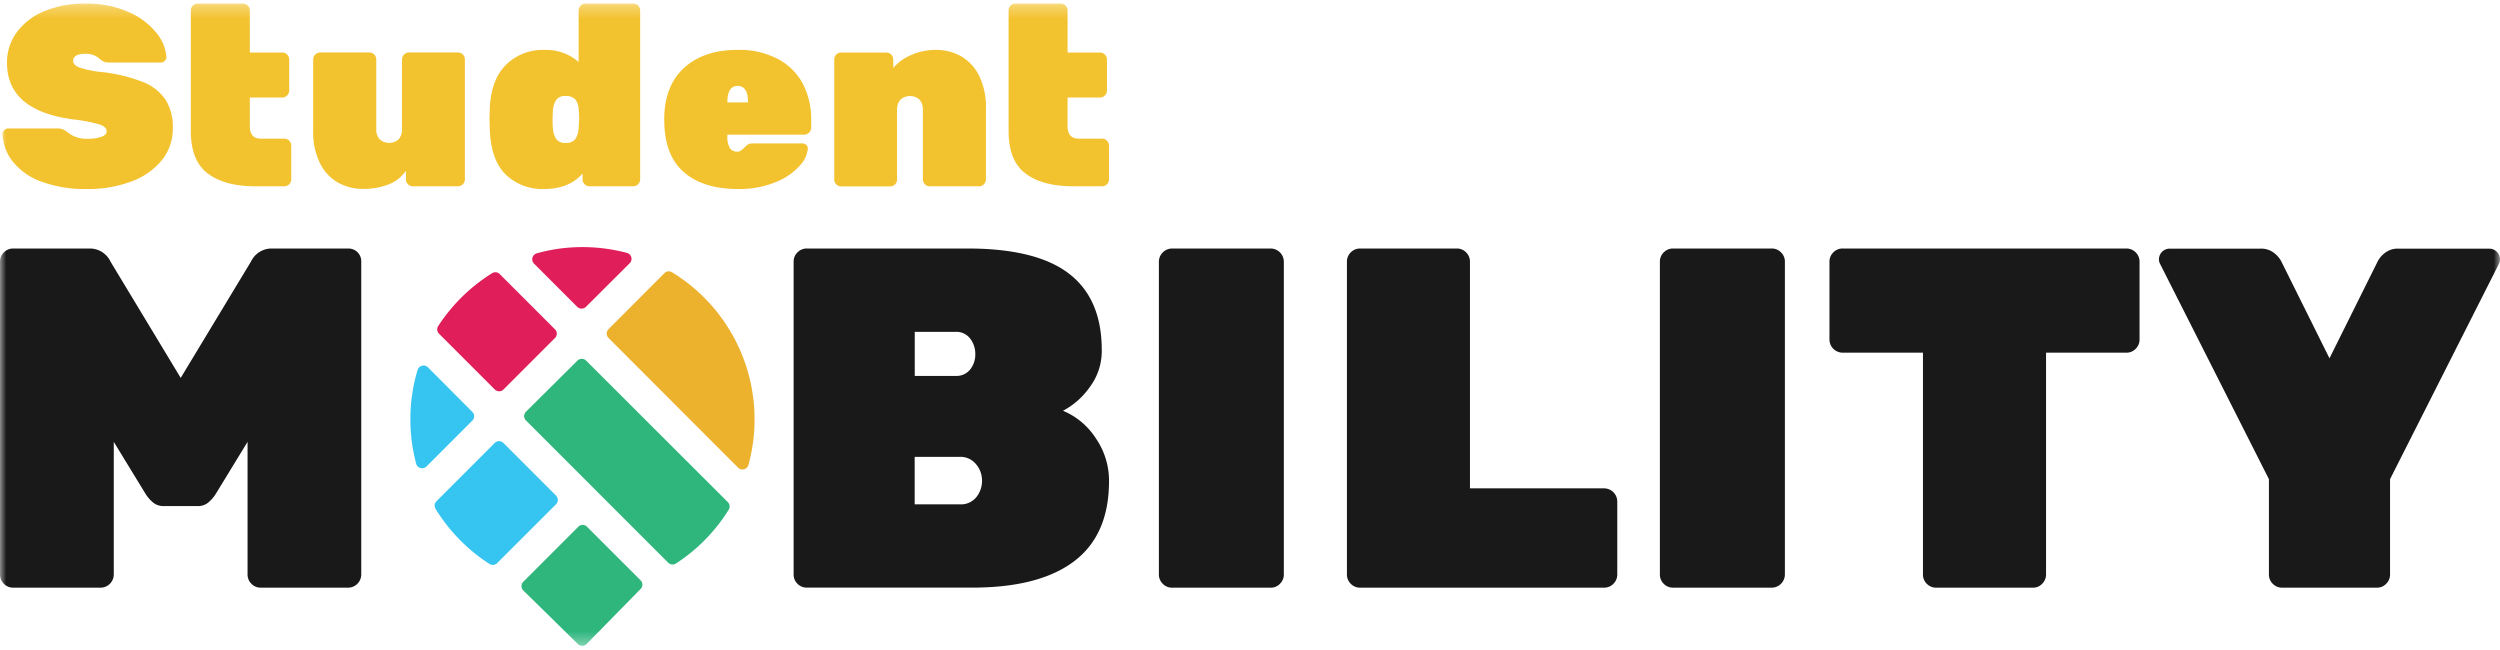
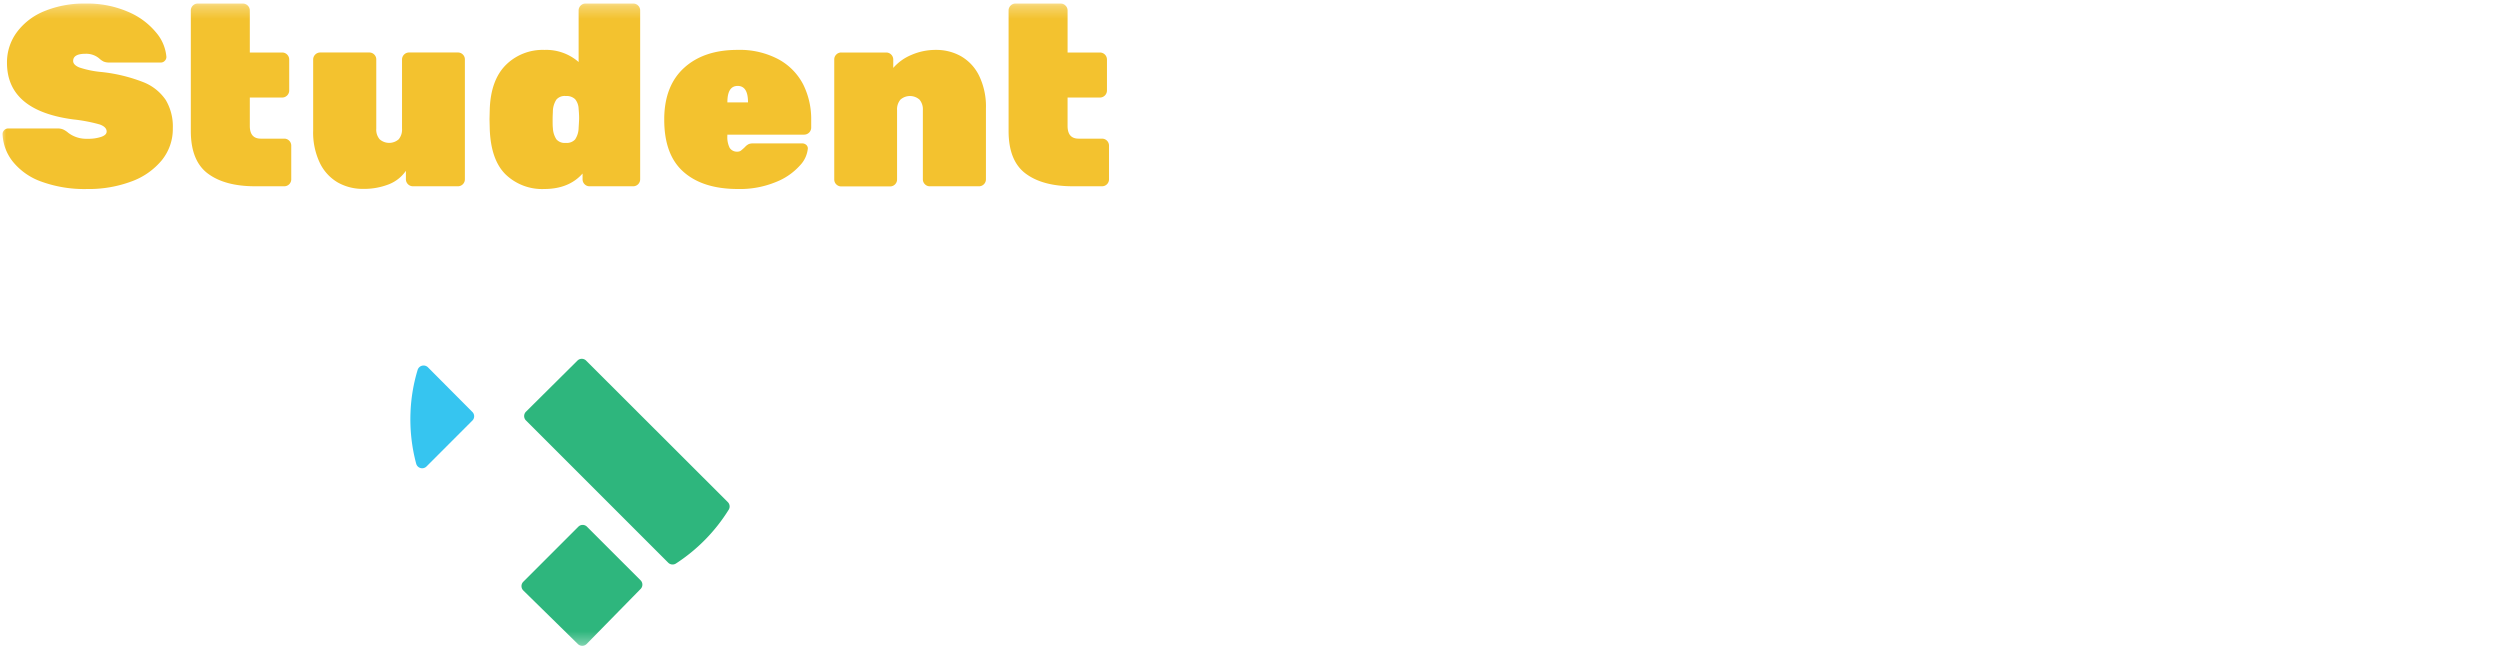
<svg xmlns="http://www.w3.org/2000/svg" width="200" height="52" fill="none">
  <g clip-path="url(#a)">
    <mask id="b" width="200" height="52" x="0" y="0" maskUnits="userSpaceOnUse" style="mask-type:luminance">
      <path fill="#fff" d="M200 .283H0v51.388h200V.283z" />
    </mask>
    <g mask="url(#b)">
-       <path fill="#191919" d="M.31 46.704a1.02 1.02 0 0 1-.31-.738V20.928a1.02 1.02 0 0 1 .31-.738 1.02 1.02 0 0 1 .737-.309h6.12a1.82 1.82 0 0 1 1.673 1.047l5.617 9.303 5.62-9.303a1.826 1.826 0 0 1 1.683-1.047h6.12a1.021 1.021 0 0 1 .952.65c.049.126.072.262.068.397v25.038a1.057 1.057 0 0 1-1.02 1.047h-7.028a.993.993 0 0 1-.734-.309 1.02 1.02 0 0 1-.313-.738V35.348l-2.557 4.185a2.846 2.846 0 0 1-.601.68 1.264 1.264 0 0 1-.833.272h-2.72a1.272 1.272 0 0 1-.833-.272 2.846 2.846 0 0 1-.602-.68l-2.557-4.185v10.618a1.057 1.057 0 0 1-1.047 1.047H1.047a1.02 1.02 0 0 1-.738-.309zm63.49 0a1.02 1.02 0 0 1-.31-.738V20.928a1.021 1.021 0 0 1 .31-.738 1.02 1.02 0 0 1 .737-.31h12.87c3.667 0 6.374.673 8.119 2.017 1.745 1.344 2.617 3.384 2.615 6.12a4.822 4.822 0 0 1-.97 2.965 6.122 6.122 0 0 1-2.131 1.88 5.733 5.733 0 0 1 2.618 2.19 5.98 5.98 0 0 1 1.064 3.43c0 2.87-.93 5.009-2.788 6.416-1.859 1.408-4.579 2.112-8.16 2.112h-13.26a1.02 1.02 0 0 1-.714-.306zm12.638-16.63a1.412 1.412 0 0 0 1.18-.52c.271-.35.415-.781.407-1.224a2.007 2.007 0 0 0-.408-1.238 1.383 1.383 0 0 0-1.18-.544H73.18v3.526h3.258zm.34 10.272a1.575 1.575 0 0 0 1.336-.582 2.1 2.1 0 0 0 .449-1.316 2.003 2.003 0 0 0-.487-1.319 1.602 1.602 0 0 0-1.298-.581h-3.604v3.798h3.604zm16.246 6.358a1.022 1.022 0 0 1-.313-.738V20.928a1.064 1.064 0 0 1 1.047-1.047h7.902a1.062 1.062 0 0 1 1.047 1.047v25.038a1.023 1.023 0 0 1-.313.738.985.985 0 0 1-.734.31h-7.902a.996.996 0 0 1-.734-.31zm15.039 0a1.027 1.027 0 0 1-.309-.738V20.928a1.02 1.02 0 0 1 .309-.738 1.029 1.029 0 0 1 .735-.31h7.752a1.018 1.018 0 0 1 .738.31 1.027 1.027 0 0 1 .309.738v18.14h10.737a1.059 1.059 0 0 1 1.048 1.047v5.85a1.038 1.038 0 0 1-.31.739 1.02 1.02 0 0 1-.738.31h-19.533a1.018 1.018 0 0 1-.738-.31zm25.037 0a1.02 1.02 0 0 1-.309-.738V20.928a1.02 1.02 0 0 1 .309-.738 1.023 1.023 0 0 1 .738-.31h7.905a1.023 1.023 0 0 1 .738.31 1.012 1.012 0 0 1 .31.738v25.038a1.059 1.059 0 0 1-1.048 1.047h-7.905a1.021 1.021 0 0 1-.738-.31zm21.047 0a1.012 1.012 0 0 1-.31-.738V28.214h-6.432a1.059 1.059 0 0 1-1.048-1.047v-6.239a1.038 1.038 0 0 1 .31-.738 1.018 1.018 0 0 1 .738-.31h22.712a1.054 1.054 0 0 1 1.047 1.048v6.24a1.019 1.019 0 0 1-.309.737 1.023 1.023 0 0 1-.738.31h-6.433v17.75a1.023 1.023 0 0 1-.313.739.984.984 0 0 1-.734.31h-7.752a1.023 1.023 0 0 1-.738-.31zm27.677 0a1.012 1.012 0 0 1-.31-.737v-7.633l-8.721-17.249a.756.756 0 0 1-.078-.34.86.86 0 0 1 .853-.853h7.287c.383-.014.76.106 1.064.34.23.172.422.39.564.639l3.876 7.793 3.876-7.793c.14-.25.331-.468.561-.64a1.653 1.653 0 0 1 1.064-.34h7.29a.86.86 0 0 1 .85.854.784.784 0 0 1-.075.34l-8.721 17.248v7.634a1.005 1.005 0 0 1-.313.737.99.99 0 0 1-.734.31h-7.599a1.02 1.02 0 0 1-.734-.31z" />
      <path fill="#F3C22F" d="M3.289 14.522a5.144 5.144 0 0 1-2.268-1.598 3.77 3.77 0 0 1-.816-2.193.438.438 0 0 1 .136-.32.44.44 0 0 1 .32-.135h3.913a1.19 1.19 0 0 1 .466.075c.153.071.295.164.422.275.437.33.975.497 1.523.476a3.29 3.29 0 0 0 1.125-.157c.279-.101.422-.24.422-.421 0-.248-.187-.435-.558-.568a12.744 12.744 0 0 0-2.101-.401C2.33 9.088.559 7.577.559 5.023A4.043 4.043 0 0 1 1.36 2.56 5.134 5.134 0 0 1 3.575.881 8.412 8.412 0 0 1 6.842.283a8.221 8.221 0 0 1 3.4.66 5.82 5.82 0 0 1 2.247 1.659 3.44 3.44 0 0 1 .823 1.948.431.431 0 0 1-.132.316.415.415 0 0 1-.3.136H8.76a1.183 1.183 0 0 1-.456-.071 1.475 1.475 0 0 1-.37-.259 1.615 1.615 0 0 0-1.092-.37c-.66 0-.99.19-.99.578 0 .204.164.377.483.513a7.792 7.792 0 0 0 1.806.37c1.133.12 2.246.39 3.308.803a3.883 3.883 0 0 1 1.812 1.435c.4.682.595 1.464.565 2.254a3.97 3.97 0 0 1-.884 2.567 5.647 5.647 0 0 1-2.442 1.7 9.76 9.76 0 0 1-3.515.599 10.09 10.09 0 0 1-3.696-.599zm13.337-.639c-.907-.68-1.36-1.813-1.36-3.4V.841a.545.545 0 0 1 .163-.395.537.537 0 0 1 .39-.163h3.608a.537.537 0 0 1 .391.163.548.548 0 0 1 .167.395V4.2h2.594a.564.564 0 0 1 .558.553v2.492a.565.565 0 0 1-.558.558h-2.594v2.268c0 .68.292 1.02.884 1.02h1.877a.558.558 0 0 1 .554.554v2.7a.557.557 0 0 1-.554.557h-2.33c-1.62 0-2.884-.34-3.79-1.02zm10.425.731A3.624 3.624 0 0 1 25.6 13.06a5.644 5.644 0 0 1-.547-2.618V4.753a.565.565 0 0 1 .558-.554h3.937a.544.544 0 0 1 .39.163.536.536 0 0 1 .164.391v5.543c-.023.306.073.609.269.846a1.152 1.152 0 0 0 1.526 0 1.21 1.21 0 0 0 .265-.846V4.753a.564.564 0 0 1 .558-.554h3.913a.544.544 0 0 1 .395.163.538.538 0 0 1 .163.391v9.602a.557.557 0 0 1-.558.547h-3.604a.564.564 0 0 1-.557-.557v-.68c-.341.492-.822.87-1.38 1.085a5.43 5.43 0 0 1-2.04.36 4.046 4.046 0 0 1-2-.496zm13.408-.649c-.787-.768-1.213-1.97-1.278-3.604l-.02-.826.02-.803c.054-1.552.484-2.731 1.288-3.536a4.173 4.173 0 0 1 3.08-1.203 3.93 3.93 0 0 1 2.741.969V.84a.545.545 0 0 1 .163-.395.544.544 0 0 1 .398-.163h3.808a.544.544 0 0 1 .391.163.543.543 0 0 1 .163.395v13.515a.557.557 0 0 1-.554.547h-3.498a.54.54 0 0 1-.392-.163.544.544 0 0 1-.163-.394v-.463c-.727.823-1.747 1.236-3.06 1.238a4.21 4.21 0 0 1-3.087-1.156zm5.563-2.832a1.7 1.7 0 0 0 .268-.898c.027-.411.04-.68.04-.761 0-.082 0-.34-.04-.762a1.282 1.282 0 0 0-.279-.775.982.982 0 0 0-.751-.255.874.874 0 0 0-.752.289 1.794 1.794 0 0 0-.278.904c0 .14-.02.364-.02.68 0 .316 0 .544.02.68.01.322.107.635.279.908a.873.873 0 0 0 .75.289.9.9 0 0 0 .77-.3h-.008zm8.66 2.617c-1.029-.907-1.543-2.299-1.543-4.175v-.143c.027-1.743.566-3.086 1.618-4.03 1.052-.942 2.47-1.413 4.254-1.41a6.57 6.57 0 0 1 3.267.751 4.808 4.808 0 0 1 1.982 2.02c.433.88.65 1.85.636 2.832v.619a.565.565 0 0 1-.554.557h-6.154v.102c-.021.327.042.654.183.949a.68.68 0 0 0 .62.31.462.462 0 0 0 .268-.072c.119-.093.232-.193.34-.3a1 1 0 0 1 .31-.237c.119-.04.244-.057.37-.051h3.893a.476.476 0 0 1 .32.112.379.379 0 0 1 .135.3 2.275 2.275 0 0 1-.639 1.36 5.053 5.053 0 0 1-1.917 1.318 7.524 7.524 0 0 1-3.04.558c-1.866 0-3.315-.457-4.349-1.37zm5.158-5.556v-.02c0-.864-.275-1.3-.826-1.3-.55 0-.823.436-.823 1.3v.02h1.65zm7.063 6.556a.544.544 0 0 1-.163-.394V4.754a.539.539 0 0 1 .163-.39.543.543 0 0 1 .391-.164h3.608a.564.564 0 0 1 .558.554v.68a3.9 3.9 0 0 1 1.451-1.04 4.841 4.841 0 0 1 1.969-.402 4.019 4.019 0 0 1 1.996.504 3.641 3.641 0 0 1 1.455 1.567 5.65 5.65 0 0 1 .544 2.618v5.675a.558.558 0 0 1-.554.547h-3.937a.537.537 0 0 1-.391-.163.544.544 0 0 1-.164-.394V8.814a1.2 1.2 0 0 0-.268-.843 1.153 1.153 0 0 0-1.527 0 1.2 1.2 0 0 0-.269.843v5.542a.542.542 0 0 1-.163.394.536.536 0 0 1-.39.163h-3.918a.545.545 0 0 1-.39-.163zm15.144-.867c-.906-.68-1.36-1.813-1.36-3.4V.841a.543.543 0 0 1 .164-.395.537.537 0 0 1 .39-.163h3.608a.538.538 0 0 1 .391.163.55.55 0 0 1 .167.395V4.2H88a.564.564 0 0 1 .557.553v2.492a.564.564 0 0 1-.557.558h-2.594v2.268c0 .68.292 1.02.884 1.02h1.877a.558.558 0 0 1 .554.554v2.7a.557.557 0 0 1-.554.557h-2.33c-1.62 0-2.884-.34-3.79-1.02z" />
      <path fill="#36C5F0" d="M34.235 29.384a.498.498 0 0 0-.823.204 13.492 13.492 0 0 0-.572 3.43c-.053 1.376.1 2.751.456 4.08a.494.494 0 0 0 .826.218l3.672-3.675a.486.486 0 0 0 0-.68l-3.56-3.577z" />
-       <path fill="#ECB22E" d="M59.051 37.417a.494.494 0 0 0 .823-.214 13.791 13.791 0 0 0-6.12-15.426.486.486 0 0 0-.598.075l-4.485 4.492a.493.493 0 0 0 0 .68l10.38 10.393z" />
-       <path fill="#36C5F0" d="M39.583 35.432 34.918 40.1a.49.49 0 0 0-.078.599 13.848 13.848 0 0 0 4.324 4.42.49.49 0 0 0 .61-.072l4.715-4.712a.49.49 0 0 0 0-.68l-4.21-4.21a.489.489 0 0 0-.696-.013z" />
-       <path fill="#E01E5A" d="M50.38 21.056a.493.493 0 0 0-.218-.822 13.85 13.85 0 0 0-4.1-.456 13.357 13.357 0 0 0-3.125.49.494.494 0 0 0-.215.822l3.465 3.465a.496.496 0 0 0 .68 0l3.512-3.499zm-5.983 5.288-4.42-4.42a.49.49 0 0 0-.605-.071 13.94 13.94 0 0 0-4.318 4.233.49.49 0 0 0 .068.612l4.47 4.47a.493.493 0 0 0 .68 0l4.118-4.12a.488.488 0 0 0 .007-.704z" />
      <path fill="#2EB67D" d="M58.231 40.175 46.882 28.842a.49.49 0 0 0-.68 0l-4.134 4.104a.493.493 0 0 0 0 .68l11.386 11.387a.496.496 0 0 0 .616.071 13.832 13.832 0 0 0 4.233-4.318.49.49 0 0 0-.072-.591zm-16.364 7.066 4.372 4.29a.493.493 0 0 0 .68 0l4.335-4.42a.49.49 0 0 0 0-.68l-4.301-4.3a.486.486 0 0 0-.68 0l-4.42 4.42a.493.493 0 0 0 .014.69z" />
    </g>
  </g>
  <defs>
    <clipPath id="a">
      <path fill="#fff" d="M0 0h200v52H0z" />
    </clipPath>
  </defs>
</svg>